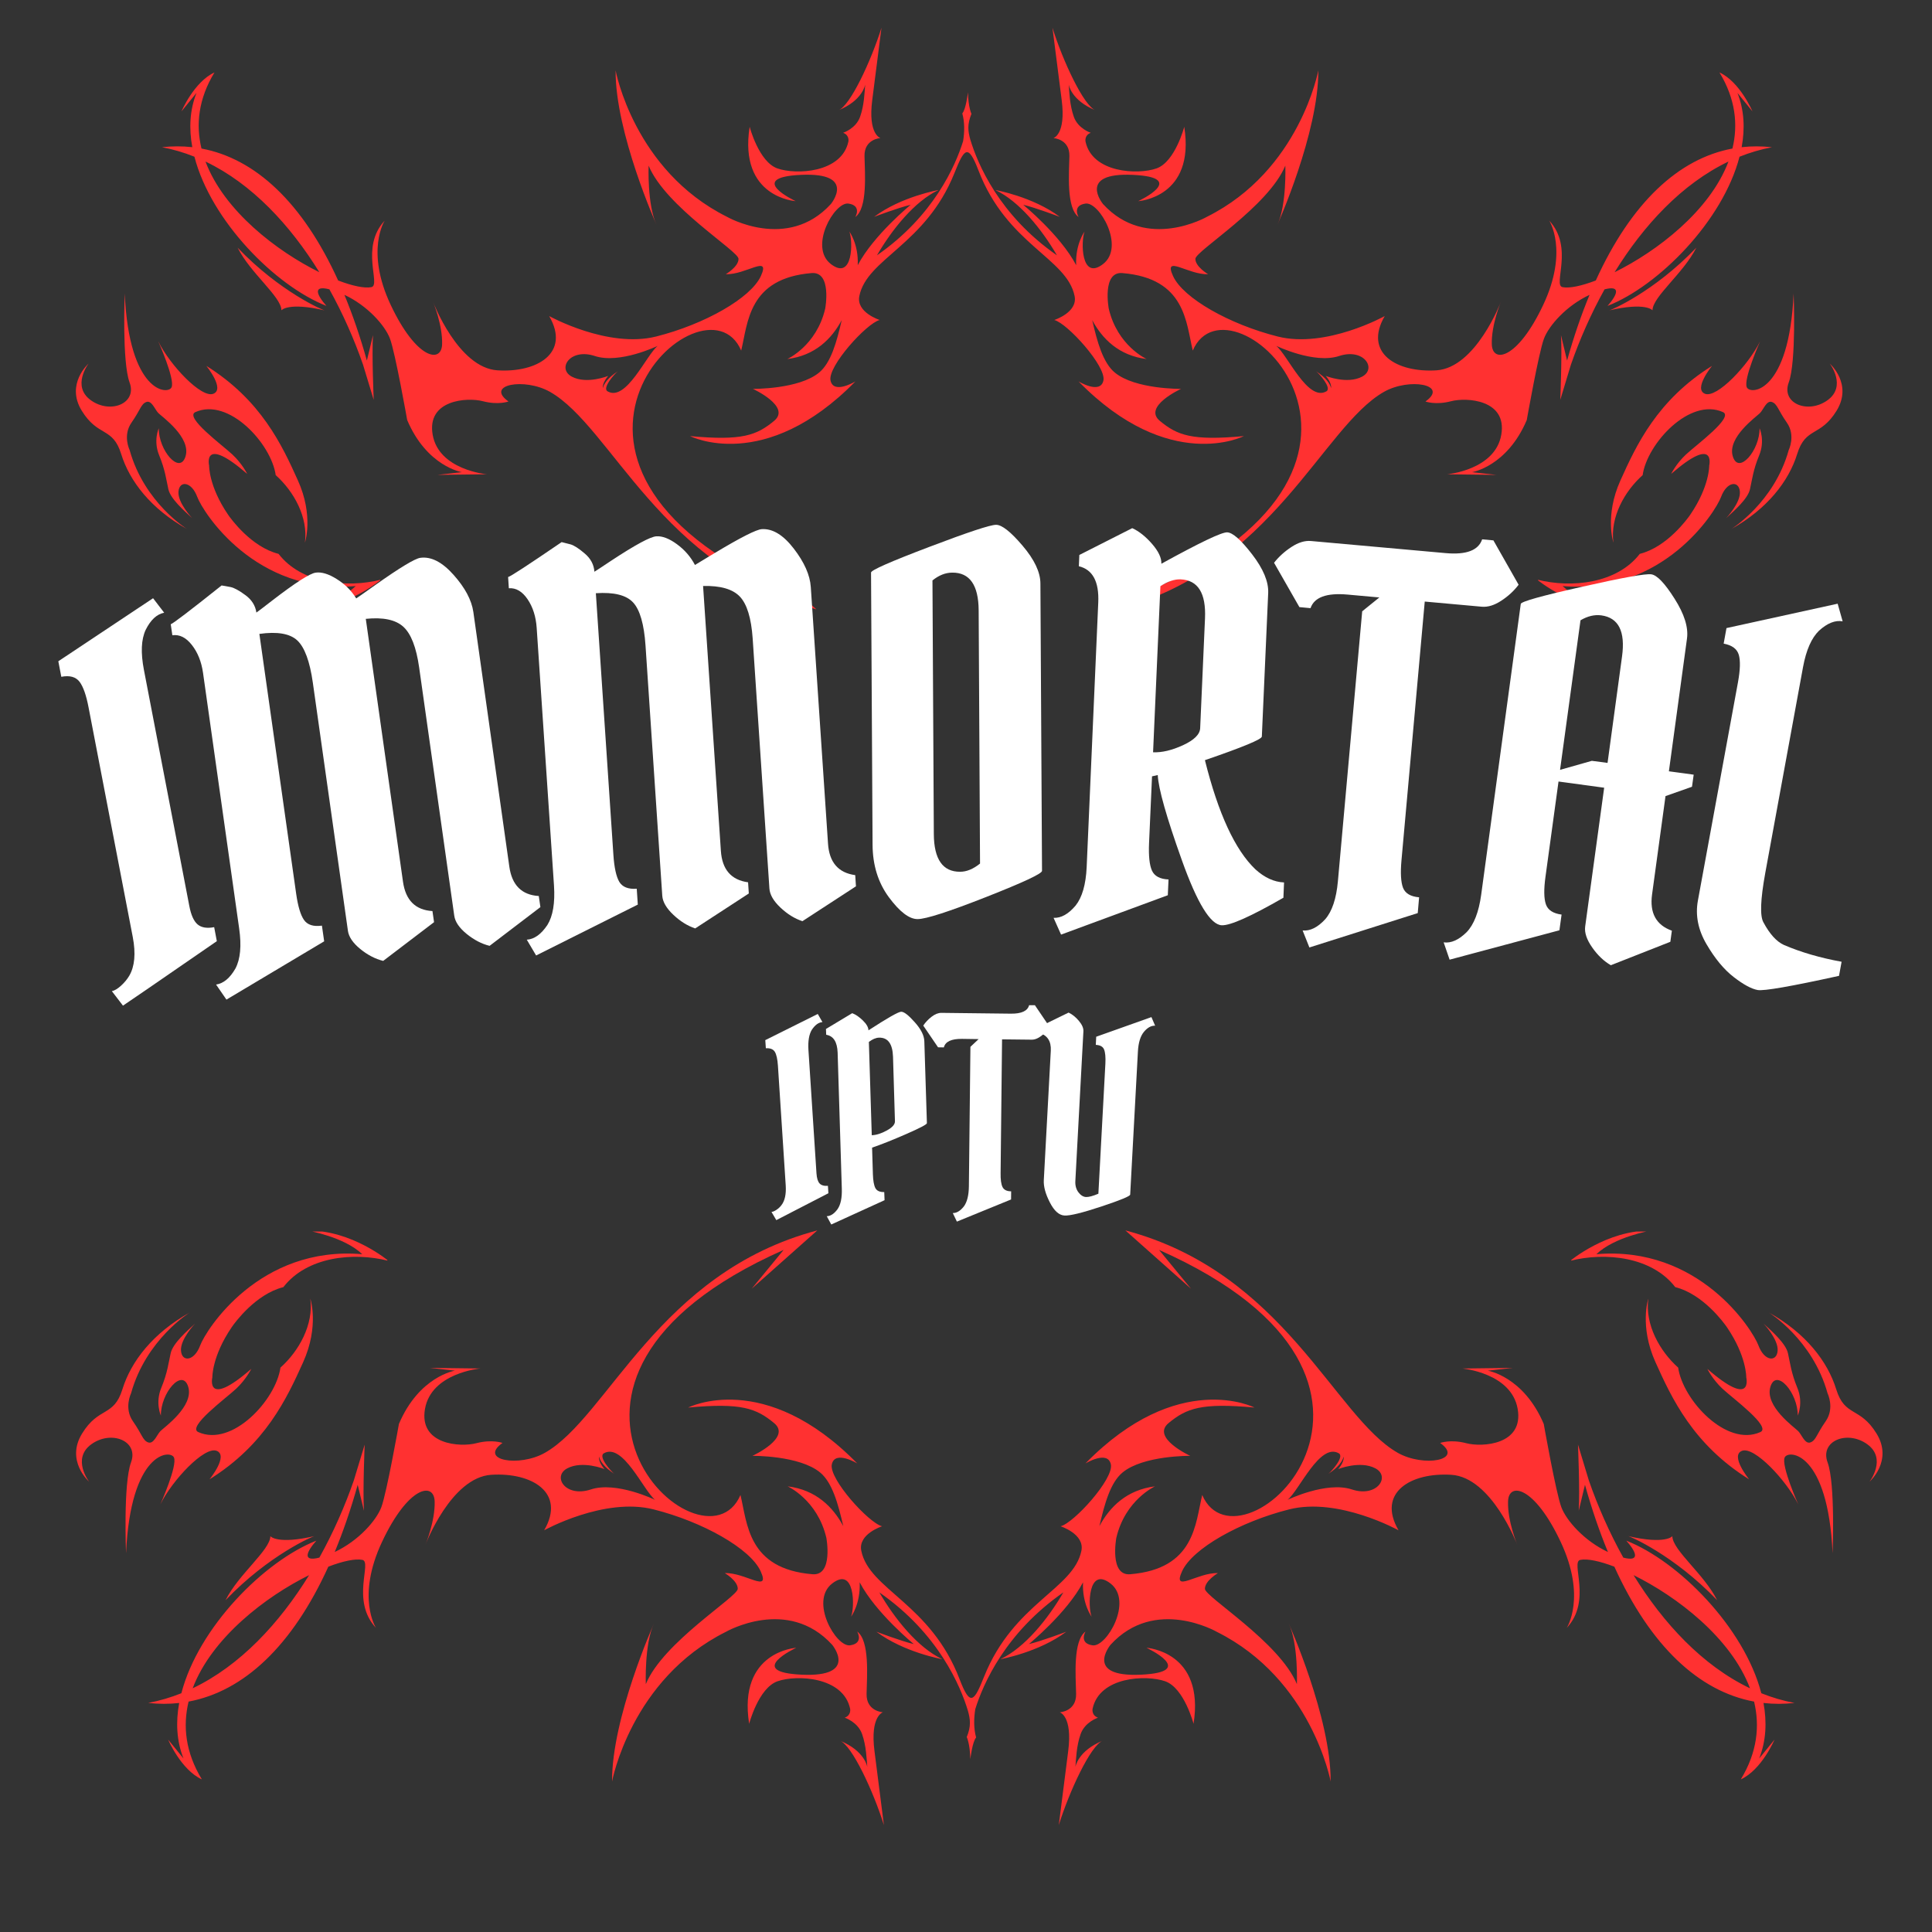
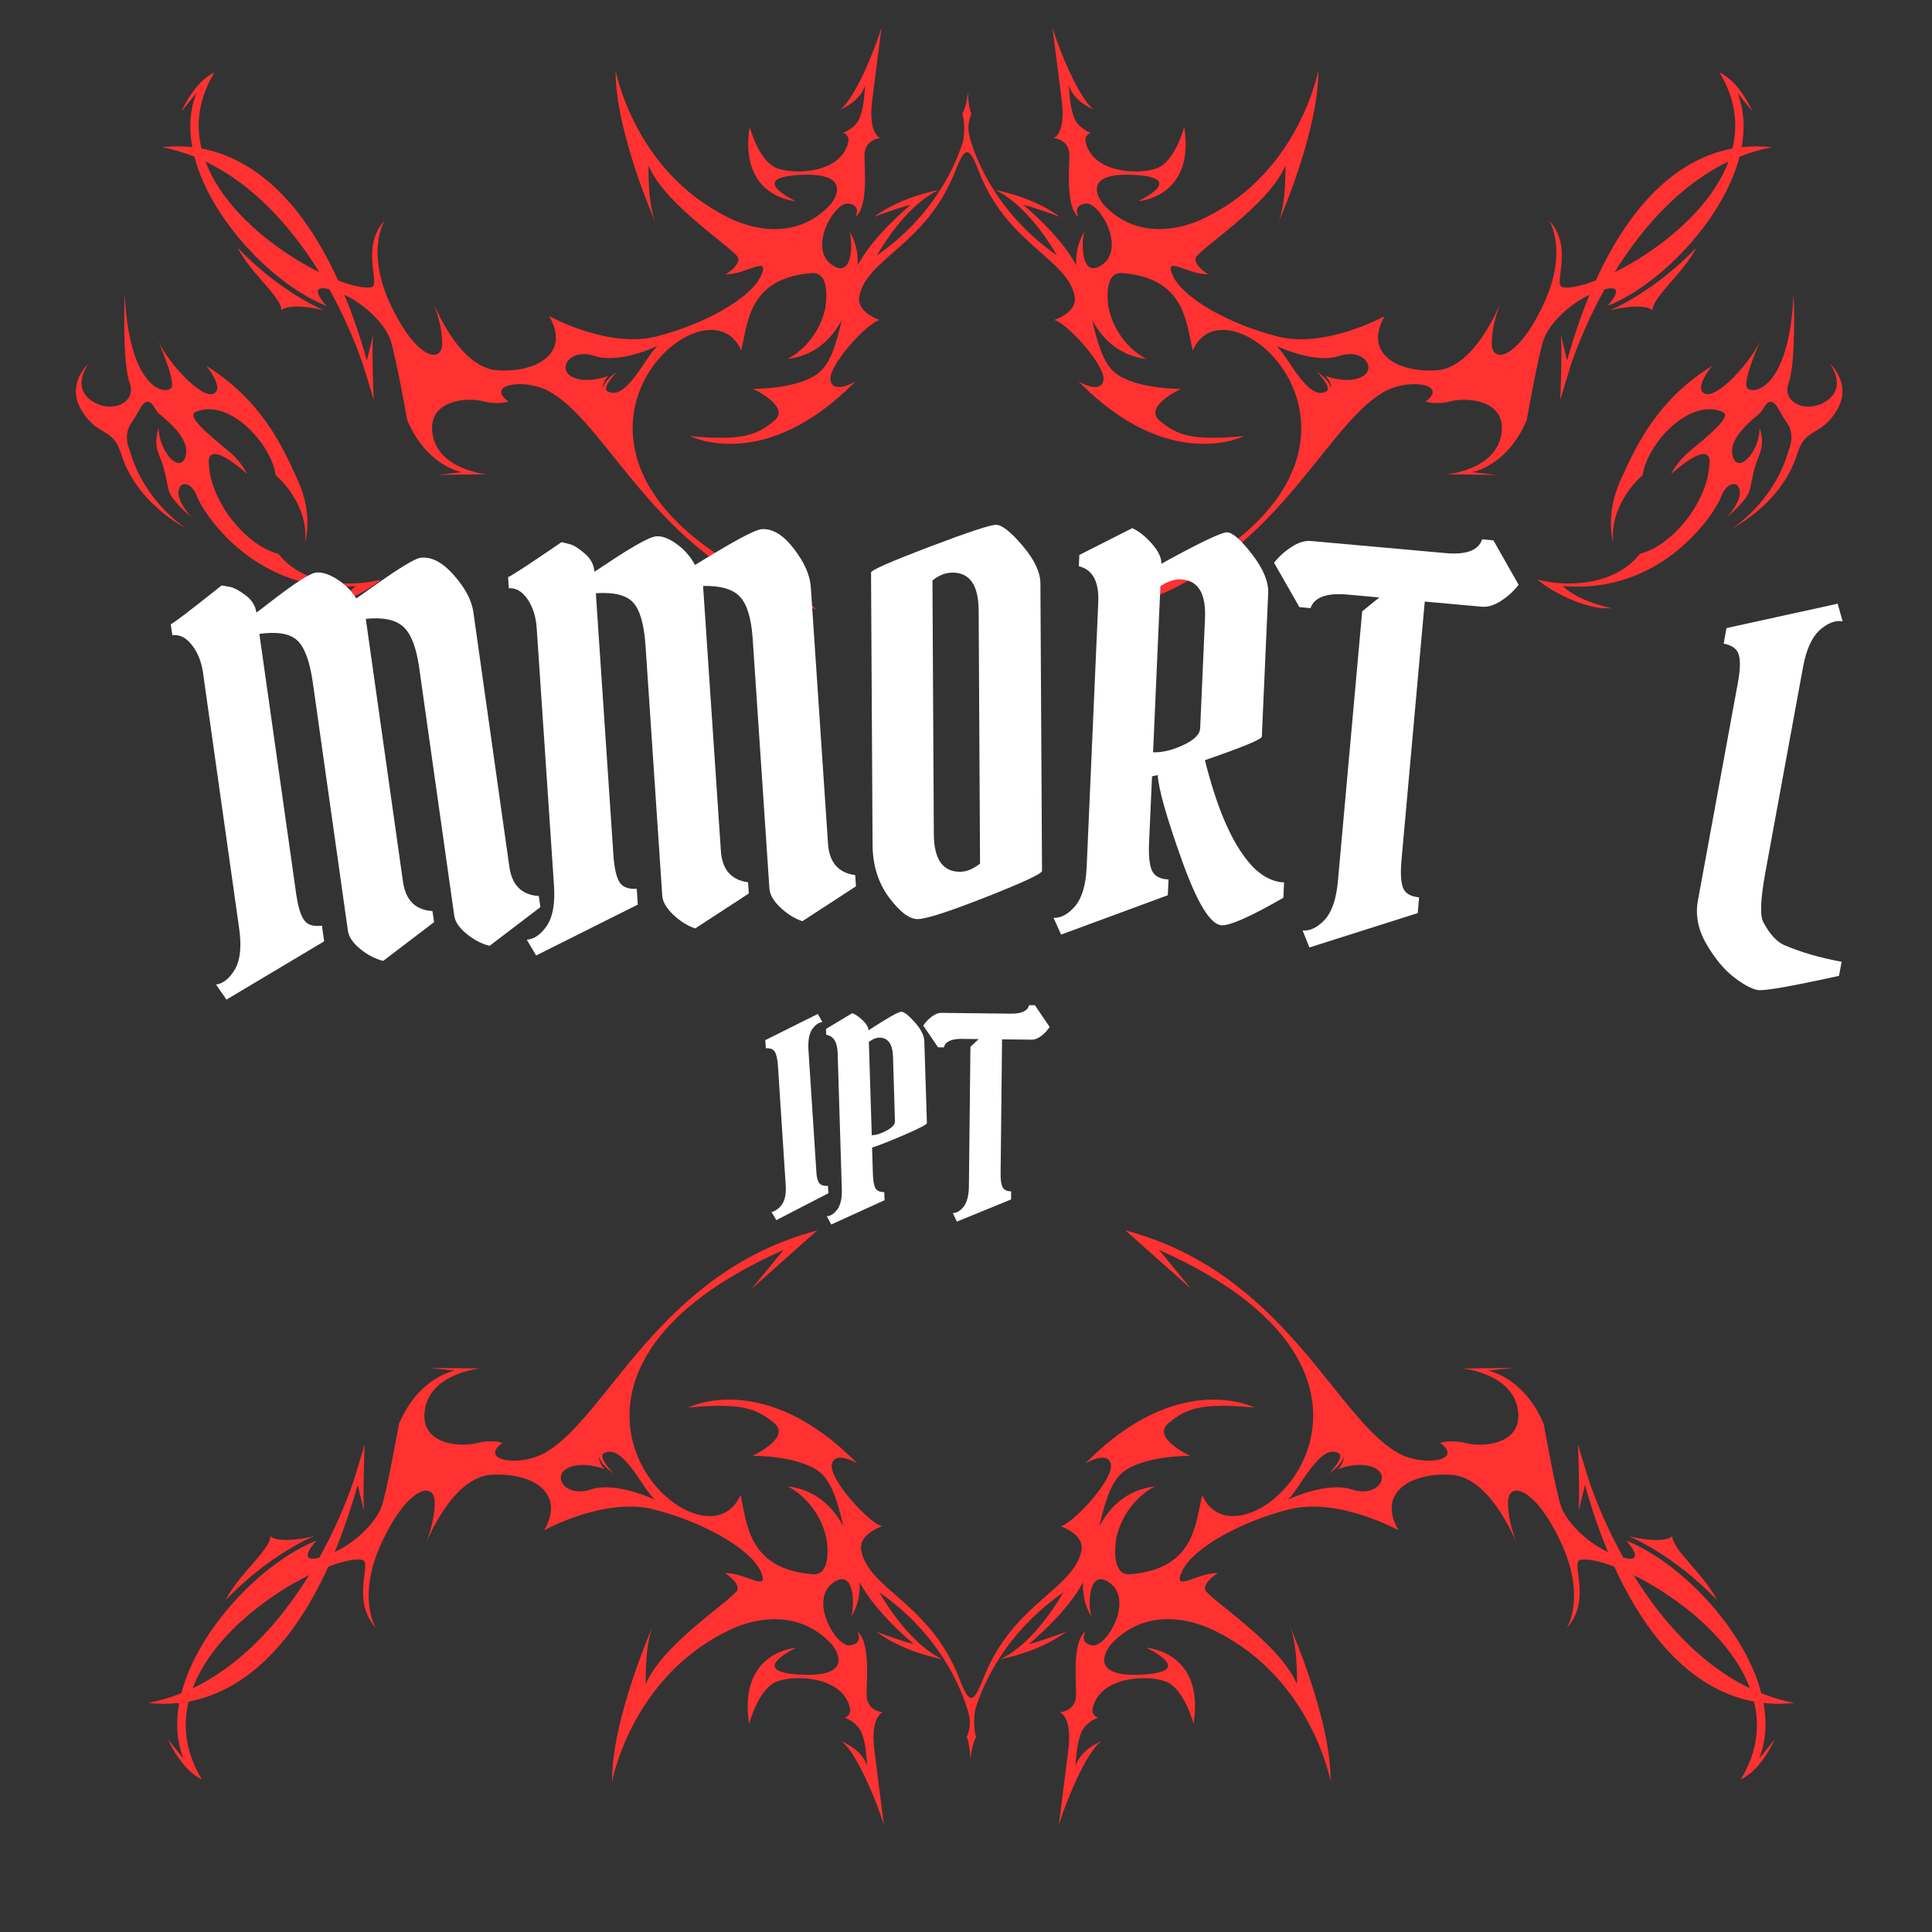
<svg xmlns="http://www.w3.org/2000/svg" width="500" viewBox="0 0 375 375" height="500" preserveAspectRatio="xMidYMid meet">
  <rect x="0" y="0" width="375" height="375" fill="#333333" stroke="none" />
  <defs>
    <g />
    <clipPath id="a20d7837a3">
      <path d="M 31.438 5.32 L 344 5.32 L 344 118.375 L 31.438 118.375 Z M 31.438 5.32 " clip-rule="nonzero" />
    </clipPath>
    <clipPath id="d6753553a4">
      <path d="M 14 56.949 L 73.816 56.949 L 73.816 118.055 L 14 118.055 Z M 14 56.949 " clip-rule="nonzero" />
    </clipPath>
    <clipPath id="af6d514b3e">
      <path d="M 298.535 56.949 L 358 56.949 L 358 118.055 L 298.535 118.055 Z M 298.535 56.949 " clip-rule="nonzero" />
    </clipPath>
    <clipPath id="6e1183a385">
      <path d="M 28.242 238.715 L 348.312 238.715 L 348.312 354.32 L 28.242 354.32 Z M 28.242 238.715 " clip-rule="nonzero" />
    </clipPath>
    <clipPath id="3e075a2196">
-       <path d="M 304.977 239.043 L 366 239.043 L 366 301.523 L 304.977 301.523 Z M 304.977 239.043 " clip-rule="nonzero" />
-     </clipPath>
+       </clipPath>
    <clipPath id="7e5a3ff189">
-       <path d="M 14 239.043 L 75.191 239.043 L 75.191 301.523 L 14 301.523 Z M 14 239.043 " clip-rule="nonzero" />
-     </clipPath>
+       </clipPath>
  </defs>
  <g clip-path="url(#a20d7837a3)">
    <path fill="#ff3131" d="M 204.281 5.387 C 204.281 5.387 205.219 12.746 206.074 19.43 C 206.93 26.109 204.473 26.801 204.473 26.801 C 204.473 26.801 207.637 26.973 207.57 30.289 C 207.504 33.605 206.949 40.367 209.359 42.133 C 209.359 42.133 208.031 39.895 210.699 39.512 C 213.367 39.129 218.438 47.902 214.105 51.25 C 209.77 54.594 209.793 46.738 210.516 44.941 C 210.516 44.941 208.703 47.367 208.883 51.469 C 205.82 45.645 198.613 39.75 198.613 39.75 C 200.98 40.297 205.707 42.098 205.707 42.098 C 200.48 38.164 193.191 36.879 193.191 36.879 C 197.848 39.066 202.238 44.547 205.152 49.559 C 193.898 41.738 189.734 31.742 188.332 27.078 C 187.883 25.449 187.711 24.168 188.559 22.094 C 188.559 22.094 187.953 20.906 187.879 17.918 C 187.879 17.918 187.5 21.215 186.781 22.012 C 187.258 23.727 187.227 25.613 186.938 27.406 C 185.441 32.199 181.219 41.918 170.219 49.559 C 173.133 44.543 177.523 39.062 182.18 36.875 C 182.18 36.875 174.891 38.164 169.664 42.094 C 169.664 42.094 174.391 40.293 176.762 39.75 C 176.762 39.75 169.555 45.645 166.488 51.469 C 166.668 47.363 164.855 44.941 164.855 44.941 C 165.582 46.738 165.602 54.594 161.27 51.25 C 156.934 47.902 162.008 39.129 164.672 39.512 C 167.34 39.895 166.012 42.133 166.012 42.133 C 168.426 40.367 167.867 33.605 167.801 30.289 C 167.734 26.969 170.898 26.797 170.898 26.797 C 170.898 26.797 168.445 26.109 169.301 19.426 C 170.156 12.746 171.094 5.387 171.094 5.387 C 169.094 11.781 165.02 20.582 162.711 21.418 C 167.492 19.488 167.934 16.41 167.934 16.41 C 167.805 17.898 167.754 20.387 166.938 22.684 C 166.121 24.977 163.648 25.773 163.648 25.773 C 164.934 26.242 164.672 27.469 164.672 27.469 C 163.379 33.566 154.523 33.969 150.898 32.691 C 147.27 31.414 145.508 24.609 145.508 24.609 C 143.336 38.387 154.441 39.043 154.441 39.043 C 154.441 39.043 144.582 34.445 155.48 33.938 C 166.375 33.434 161.27 39.605 161.27 39.605 C 152.82 48.859 141.07 42.062 141.07 42.062 C 123.059 33.062 119.488 13.664 119.488 13.664 C 119.406 25.73 127.438 43.66 127.438 43.66 C 125.598 39.73 125.895 32.152 125.895 32.152 C 129.203 40.145 143.336 48.711 143.348 50.242 C 143.359 51.77 140.887 53.215 140.887 53.215 C 144.715 53.391 149.637 49.301 147.68 53.586 C 145.727 57.867 136.723 62.961 127.359 65.316 C 117.996 67.676 106.594 61.348 106.594 61.348 C 110.758 68.52 104.258 72.359 96.578 71.883 C 88.902 71.406 84.047 58.562 84.047 58.562 C 84.047 58.562 85.934 63.086 85.812 66.836 C 85.691 70.59 80.809 69.738 75.836 59.184 C 70.863 48.629 74.676 42.812 74.676 42.812 C 69.824 48.016 74.012 55.348 72.082 55.734 C 70.773 55.992 68.457 55.523 65.633 54.441 C 58.773 39.359 49.562 30.773 39.109 28.832 C 37.984 24.18 38.516 19.184 41.629 14.062 C 37.664 15.879 35.227 21.613 35.227 21.613 L 38.141 18.035 C 36.828 21.348 36.652 24.934 37.324 28.566 C 35.398 28.352 33.434 28.352 31.438 28.574 C 33.609 28.98 35.711 29.605 37.738 30.418 C 40.969 42.879 53.449 55.492 63.359 59.375 C 61.453 57.215 60.664 55.312 63.934 56.16 C 66.594 60.941 68.777 65.926 70.457 70.762 L 72.535 77.617 C 72.535 77.617 72.156 68.766 72.395 65.055 L 71.211 69.98 C 69.91 65.344 68.449 61.094 66.848 57.227 C 71.375 59.34 74.754 63.215 75.695 65.734 C 76.727 68.48 79.035 81.531 79.035 81.531 C 82.863 90.562 89.656 91.648 89.656 91.648 L 84.906 92.172 L 94.492 92.055 C 94.492 92.055 85.188 91.238 83.984 84.398 C 82.781 77.559 90.719 77.086 93.727 77.875 C 96.73 78.664 98.695 77.926 98.695 77.926 C 94.09 74.645 101.828 73.262 106.758 76.062 C 118.734 82.871 128.289 110.289 158.453 118.27 L 145.996 107.203 L 152.055 114.566 C 95.707 89.582 136.836 51.57 143.863 68.047 C 145.18 62.656 145.238 54.016 157.543 53.004 C 161.516 52.68 160.172 59.906 160.172 59.906 C 158.48 67.137 152.816 69.691 152.816 69.691 C 158.207 69.016 161.41 65.793 163.379 62.137 C 162.395 66.406 161.285 70.418 158.988 72.316 C 155.039 75.582 146.137 75.48 146.137 75.48 C 146.137 75.48 153.625 78.91 150.25 81.695 C 146.871 84.484 144.055 85.59 133.941 84.645 C 133.941 84.645 148.395 92.043 166.035 74.031 C 166.035 74.031 161.797 76.613 161.207 73.863 C 160.613 71.117 168.219 62.727 170.75 62.109 C 170.75 62.109 166.148 60.648 166.797 57.457 C 168.281 50.164 179.664 47.539 185.254 33.598 C 187.152 28.867 187.883 27.754 189.91 33.059 C 195.418 47.477 207.074 50.07 208.578 57.457 C 209.23 60.648 204.629 62.109 204.629 62.109 C 207.16 62.727 214.762 71.117 214.172 73.863 C 213.578 76.613 209.34 74.031 209.34 74.031 C 226.98 92.043 241.434 84.645 241.434 84.645 C 231.32 85.59 228.504 84.484 225.129 81.695 C 221.75 78.91 229.238 75.48 229.238 75.48 C 229.238 75.48 220.336 75.582 216.387 72.316 C 214.09 70.418 212.98 66.406 211.996 62.137 C 213.969 65.793 217.172 69.016 222.559 69.691 C 222.559 69.691 216.895 67.137 215.207 59.906 C 215.207 59.906 213.859 52.68 217.836 53.004 C 230.141 54.016 230.199 62.656 231.516 68.047 C 238.539 51.57 279.668 89.582 223.32 114.566 L 229.379 107.203 L 216.926 118.27 C 247.09 110.289 256.645 82.871 268.621 76.062 C 273.551 73.262 281.289 74.645 276.68 77.93 C 276.68 77.93 278.645 78.668 281.652 77.879 C 284.66 77.09 292.598 77.559 291.395 84.402 C 290.191 91.242 280.887 92.059 280.887 92.059 L 290.473 92.176 L 285.723 91.648 C 285.723 91.648 292.512 90.562 296.344 81.531 C 296.344 81.531 298.652 68.48 299.68 65.738 C 300.625 63.219 304.004 59.344 308.531 57.23 C 306.926 61.098 305.465 65.348 304.168 69.984 L 302.984 65.059 C 303.219 68.766 302.844 77.621 302.844 77.621 L 304.918 70.766 C 306.602 65.926 308.785 60.941 311.441 56.164 C 314.711 55.316 313.926 57.219 312.02 59.379 C 321.926 55.496 334.41 42.883 337.641 30.418 C 339.668 29.609 341.77 28.984 343.941 28.578 C 341.945 28.355 339.98 28.352 338.055 28.57 C 338.723 24.934 338.551 21.348 337.238 18.035 L 340.148 21.613 C 340.148 21.613 337.715 15.879 333.746 14.062 C 336.863 19.184 337.391 24.18 336.266 28.832 C 325.812 30.773 316.605 39.359 309.742 54.445 C 306.914 55.523 304.598 55.996 303.289 55.734 C 301.359 55.352 305.547 48.02 300.695 42.812 C 300.695 42.812 304.508 48.629 299.535 59.184 C 294.562 69.742 289.684 70.59 289.559 66.84 C 289.441 63.086 291.324 58.566 291.324 58.566 C 291.324 58.566 286.469 71.406 278.793 71.883 C 271.113 72.359 264.617 68.52 268.777 61.348 C 268.777 61.348 257.375 67.68 248.012 65.32 C 238.648 62.961 229.645 57.871 227.691 53.586 C 225.734 49.305 230.656 53.391 234.484 53.219 C 234.484 53.219 232.016 51.773 232.023 50.242 C 232.035 48.711 246.168 40.145 249.48 32.152 C 249.48 32.152 249.773 39.73 247.93 43.66 C 247.93 43.66 255.969 25.734 255.883 13.664 C 255.883 13.664 252.312 33.062 234.301 42.062 C 234.301 42.062 222.551 48.859 214.098 39.609 C 214.098 39.609 208.992 33.438 219.891 33.941 C 230.789 34.445 220.926 39.043 220.926 39.043 C 220.926 39.043 232.035 38.387 229.863 24.609 C 229.863 24.609 228.102 31.418 224.473 32.691 C 220.844 33.969 211.996 33.566 210.699 27.473 C 210.699 27.473 210.438 26.242 211.719 25.777 C 211.719 25.777 209.25 24.98 208.434 22.684 C 207.617 20.387 207.566 17.898 207.438 16.41 C 207.438 16.41 207.879 19.488 212.66 21.418 C 210.355 20.586 206.281 11.781 204.281 5.387 Z M 63.074 60.258 C 55.914 58.59 54.629 60.227 54.629 60.227 C 54.578 57.559 48.602 53.035 46.121 48.074 C 54.336 56.676 62.852 60.301 63.074 60.258 Z M 39.887 31.359 C 48.906 35.664 56.344 43.703 61.984 52.836 C 53.777 48.789 43.488 40.938 39.887 31.359 Z M 117.012 75.328 C 116.883 74.254 118.059 72.961 118.059 72.961 C 118.059 72.961 113.898 74.648 110.992 73.109 C 108.082 71.57 110.645 67.512 115.461 69.102 C 120.277 70.695 127.66 67.133 127.66 67.133 C 125.473 68.863 121.543 78.051 117.926 75.957 C 116.816 75.316 119.348 72.492 119.918 72.07 C 117.965 73.344 117.234 74.48 117.012 75.328 Z M 312.301 60.258 C 312.527 60.301 321.039 56.676 329.254 48.074 C 326.773 53.035 320.797 57.559 320.746 60.227 C 320.746 60.227 319.461 58.59 312.301 60.258 Z M 335.492 31.359 C 331.887 40.938 321.602 48.789 313.395 52.836 C 319.035 43.703 326.473 35.668 335.492 31.359 Z M 258.367 75.328 C 258.141 74.48 257.41 73.344 255.461 72.066 C 256.031 72.492 258.562 75.316 257.453 75.957 C 253.836 78.047 249.906 68.863 247.719 67.129 C 247.719 67.129 255.098 70.695 259.914 69.102 C 264.73 67.508 267.297 71.566 264.387 73.105 C 261.477 74.645 257.32 72.961 257.32 72.961 C 257.32 72.961 258.492 74.254 258.367 75.328 Z M 258.367 75.328 " fill-opacity="1" fill-rule="evenodd" />
  </g>
  <g clip-path="url(#d6753553a4)">
    <path fill="#ff3131" d="M 24.211 56.969 C 24.211 56.969 23.66 70.176 25.156 74.246 C 26.656 78.316 21.426 80.422 17.629 77.684 C 13.832 74.949 17.191 70.57 17.191 70.57 C 17.191 70.57 12.688 74.535 15.863 79.711 C 19.039 84.883 21.875 82.805 23.516 88.109 C 25.152 93.414 29.32 98.785 36.301 102.684 C 36.301 102.684 27.984 97.566 25.156 87.336 C 25.156 87.336 23.773 84.535 25.523 82.035 C 27.273 79.535 27.359 78.414 28.406 78.031 C 29.453 77.652 30.047 79.473 30.73 80.172 C 31.414 80.867 37.125 84.883 36.016 88.566 C 34.906 92.25 30.77 87.414 30.82 83.121 C 30.82 83.121 29.711 85.516 30.895 88.379 C 32.078 91.242 32.266 93.129 32.684 94.977 C 33.105 96.828 35.723 99.125 37.305 100.574 C 37.305 100.574 34.457 97.594 34.641 95.41 C 34.824 93.223 37.168 93.434 38.281 96.434 C 39.395 99.438 49.543 115.422 69.051 113.754 C 65.605 117.055 58.766 118.219 58.766 118.219 C 67.004 118.348 74.008 112.496 74.008 112.496 C 67.297 114.207 58.504 113.262 54.07 107.504 C 48.773 106.18 44.828 100.707 44.289 99.93 C 44.496 100.234 44.715 100.539 44.945 100.852 L 44.242 99.859 C 40.504 94.367 40.59 90.371 40.59 90.371 C 40.59 90.371 39.195 84.367 47.98 91.984 C 47.98 91.984 47.031 90.012 45.09 88.203 C 43.148 86.391 35.75 80.969 37.918 79.992 C 44.363 77.094 52.656 86.094 53.516 92.227 C 57.035 95.367 59.84 100.414 59.188 105.32 C 59.188 105.32 60.922 100.125 57.828 93.262 C 54.738 86.395 50.684 77.652 40.055 71.02 C 40.055 71.02 43.719 75.52 41.41 76.43 C 39.102 77.344 32.992 70.879 30.715 66.25 C 30.715 66.25 34.008 73.621 33.301 75.172 C 32.598 76.723 25.059 76.238 24.211 56.969 Z M 24.211 56.969 " fill-opacity="1" fill-rule="evenodd" />
  </g>
  <g clip-path="url(#af6d514b3e)">
    <path fill="#ff3131" d="M 348.141 56.969 C 348.141 56.969 348.691 70.176 347.191 74.246 C 345.691 78.316 350.922 80.422 354.719 77.684 C 358.52 74.949 355.156 70.57 355.156 70.57 C 355.156 70.57 359.664 74.535 356.488 79.711 C 353.312 84.883 350.473 82.805 348.836 88.109 C 347.195 93.414 343.027 98.785 336.047 102.684 C 336.047 102.684 344.363 97.566 347.195 87.336 C 347.195 87.336 348.578 84.535 346.828 82.035 C 345.074 79.535 344.988 78.414 343.941 78.031 C 342.895 77.652 342.301 79.473 341.617 80.172 C 340.938 80.867 335.223 84.883 336.332 88.566 C 337.441 92.25 341.582 87.414 341.531 83.121 C 341.531 83.121 342.637 85.516 341.457 88.379 C 340.273 91.242 340.086 93.129 339.664 94.977 C 339.246 96.828 336.625 99.125 335.043 100.574 C 335.043 100.574 337.891 97.594 337.707 95.41 C 337.523 93.223 335.18 93.434 334.066 96.434 C 332.957 99.438 322.805 115.422 303.301 113.754 C 306.742 117.055 313.582 118.219 313.582 118.219 C 305.348 118.348 298.34 112.496 298.34 112.496 C 305.051 114.207 313.844 113.262 318.281 107.504 C 323.574 106.18 327.523 100.707 328.062 99.93 C 327.855 100.234 327.633 100.539 327.402 100.852 L 328.109 99.859 C 331.844 94.367 331.758 90.371 331.758 90.371 C 331.758 90.371 333.152 84.367 324.371 91.984 C 324.371 91.984 325.32 90.012 327.262 88.203 C 329.199 86.391 336.602 80.969 334.434 79.992 C 327.988 77.094 319.695 86.094 318.836 92.227 C 315.312 95.367 312.508 100.414 313.16 105.32 C 313.16 105.32 311.43 100.125 314.52 93.262 C 317.609 86.395 321.668 77.652 332.297 71.02 C 332.297 71.02 328.633 75.52 330.938 76.43 C 333.246 77.344 339.355 70.879 341.637 66.25 C 341.637 66.25 338.344 73.621 339.051 75.172 C 339.754 76.723 347.289 76.238 348.141 56.969 Z M 348.141 56.969 " fill-opacity="1" fill-rule="evenodd" />
  </g>
  <g clip-path="url(#6e1183a385)">
    <path fill="#ff3131" d="M 171.566 354.254 C 171.566 354.254 170.613 346.727 169.738 339.895 C 168.859 333.062 171.371 332.355 171.371 332.355 C 171.371 332.355 168.137 332.18 168.203 328.789 C 168.273 325.395 168.84 318.484 166.375 316.676 C 166.375 316.676 167.734 318.965 165.008 319.355 C 162.277 319.75 157.094 310.777 161.523 307.355 C 165.957 303.934 165.934 311.965 165.191 313.805 C 165.191 313.805 167.047 311.328 166.863 307.129 C 169.996 313.086 177.363 319.113 177.363 319.113 C 174.941 318.555 170.109 316.715 170.109 316.715 C 175.453 320.734 182.906 322.051 182.906 322.051 C 178.145 319.812 173.656 314.211 170.68 309.082 C 182.188 317.082 186.441 327.301 187.879 332.074 C 188.336 333.738 188.512 335.047 187.645 337.168 C 187.645 337.168 188.266 338.383 188.34 341.438 C 188.34 341.438 188.73 338.066 189.465 337.25 C 188.977 335.496 189.008 333.57 189.301 331.738 C 190.832 326.836 195.152 316.898 206.398 309.082 C 203.422 314.211 198.93 319.816 194.168 322.051 C 194.168 322.051 201.621 320.734 206.969 316.715 C 206.969 316.715 202.133 318.555 199.711 319.113 C 199.711 319.113 207.078 313.086 210.211 307.133 C 210.027 311.328 211.883 313.809 211.883 313.809 C 211.141 311.965 211.121 303.934 215.551 307.355 C 219.984 310.777 214.797 319.75 212.07 319.359 C 209.344 318.965 210.699 316.676 210.699 316.676 C 208.234 318.484 208.801 325.395 208.871 328.789 C 208.941 332.18 205.703 332.359 205.703 332.359 C 205.703 332.359 208.215 333.062 207.336 339.895 C 206.461 346.727 205.508 354.254 205.508 354.254 C 207.547 347.715 211.715 338.711 214.074 337.859 C 209.188 339.832 208.734 342.98 208.734 342.98 C 208.871 341.457 208.918 338.91 209.754 336.566 C 210.59 334.219 213.117 333.402 213.117 333.402 C 211.805 332.926 212.07 331.672 212.07 331.672 C 213.395 325.438 222.445 325.027 226.156 326.332 C 229.863 327.637 231.668 334.598 231.668 334.598 C 233.887 320.508 222.531 319.836 222.531 319.836 C 222.531 319.836 232.613 324.539 221.469 325.055 C 210.328 325.574 215.547 319.258 215.547 319.258 C 224.188 309.797 236.207 316.75 236.207 316.75 C 254.621 325.949 258.277 345.789 258.277 345.789 C 258.359 333.449 250.145 315.117 250.145 315.117 C 252.027 319.133 251.727 326.883 251.727 326.883 C 248.34 318.711 233.887 309.949 233.875 308.387 C 233.867 306.82 236.391 305.344 236.391 305.344 C 232.477 305.168 227.445 309.344 229.445 304.965 C 231.445 300.586 240.652 295.379 250.227 292.969 C 259.801 290.559 271.457 297.031 271.457 297.031 C 267.203 289.695 273.848 285.77 281.699 286.258 C 289.551 286.742 294.512 299.875 294.512 299.875 C 294.512 299.875 292.586 295.254 292.711 291.414 C 292.832 287.578 297.824 288.449 302.91 299.242 C 307.992 310.035 304.098 315.984 304.098 315.984 C 309.059 310.66 304.777 303.164 306.746 302.77 C 308.086 302.504 310.457 302.984 313.344 304.09 C 320.359 319.516 329.773 328.293 340.465 330.277 C 341.613 335.035 341.074 340.145 337.887 345.379 C 341.945 343.523 344.434 337.66 344.434 337.66 L 341.457 341.316 C 342.801 337.93 342.977 334.266 342.293 330.547 C 344.262 330.77 346.27 330.77 348.312 330.539 C 346.09 330.125 343.941 329.484 341.871 328.656 C 338.562 315.914 325.801 303.016 315.668 299.043 C 317.617 301.254 318.422 303.199 315.082 302.332 C 312.363 297.445 310.129 292.348 308.41 287.402 L 306.285 280.391 C 306.285 280.391 306.672 289.445 306.43 293.238 L 307.641 288.199 C 308.969 292.941 310.461 297.289 312.102 301.242 C 307.473 299.082 304.02 295.117 303.055 292.543 C 302 289.734 299.641 276.391 299.641 276.391 C 295.723 267.156 288.781 266.047 288.781 266.047 L 293.637 265.508 L 283.836 265.629 C 283.836 265.629 293.348 266.461 294.578 273.457 C 295.809 280.453 287.691 280.934 284.617 280.129 C 281.543 279.32 279.535 280.078 279.535 280.078 C 284.246 283.434 276.332 284.844 271.293 281.984 C 259.047 275.023 249.273 246.984 218.434 238.82 L 231.168 250.141 L 224.973 242.609 C 282.59 268.156 240.535 307.027 233.352 290.176 C 232.004 295.691 231.945 304.527 219.363 305.559 C 215.297 305.895 216.676 298.504 216.676 298.504 C 218.402 291.109 224.195 288.496 224.195 288.496 C 218.684 289.188 215.406 292.484 213.395 296.219 C 214.402 291.855 215.535 287.754 217.883 285.812 C 221.918 282.473 231.023 282.578 231.023 282.578 C 231.023 282.578 223.367 279.07 226.82 276.219 C 230.273 273.371 233.152 272.238 243.496 273.207 C 243.496 273.207 228.715 265.641 210.676 284.059 C 210.676 284.059 215.012 281.418 215.617 284.23 C 216.223 287.039 208.445 295.617 205.859 296.25 C 205.859 296.25 210.562 297.746 209.898 301.008 C 208.379 308.465 196.742 311.148 191.023 325.406 C 189.086 330.242 188.336 331.379 186.266 325.957 C 180.629 311.215 168.711 308.562 167.176 301.008 C 166.512 297.742 171.215 296.25 171.215 296.25 C 168.625 295.617 160.852 287.039 161.457 284.23 C 162.062 281.418 166.398 284.059 166.398 284.059 C 148.355 265.641 133.578 273.207 133.578 273.207 C 143.918 272.238 146.797 273.371 150.254 276.219 C 153.707 279.07 146.047 282.578 146.047 282.578 C 146.047 282.578 155.152 282.473 159.191 285.812 C 161.539 287.754 162.672 291.855 163.68 296.219 C 161.664 292.484 158.391 289.188 152.879 288.496 C 152.879 288.496 158.672 291.109 160.398 298.504 C 160.398 298.504 161.773 305.891 157.711 305.559 C 145.129 304.523 145.066 295.691 143.723 290.176 C 136.535 307.027 94.484 268.156 152.098 242.609 L 145.902 250.141 L 158.641 238.82 C 127.797 246.984 118.027 275.023 105.777 281.98 C 100.738 284.844 92.824 283.43 97.535 280.074 C 97.535 280.074 95.527 279.32 92.453 280.125 C 89.379 280.934 81.262 280.453 82.492 273.457 C 83.723 266.461 93.234 265.625 93.234 265.625 L 83.434 265.504 L 88.289 266.043 C 88.289 266.043 81.348 267.156 77.43 276.387 C 77.43 276.387 75.07 289.734 74.02 292.539 C 73.051 295.117 69.598 299.078 64.969 301.238 C 66.609 297.285 68.102 292.938 69.43 288.199 L 70.641 293.234 C 70.398 289.441 70.785 280.391 70.785 280.391 L 68.66 287.398 C 66.941 292.348 64.711 297.441 61.992 302.328 C 58.648 303.195 59.453 301.25 61.402 299.043 C 51.27 303.012 38.508 315.91 35.203 328.656 C 33.129 329.484 30.98 330.121 28.762 330.539 C 30.801 330.766 32.812 330.77 34.781 330.547 C 34.094 334.266 34.273 337.93 35.613 341.316 L 32.637 337.66 C 32.637 337.66 35.125 343.523 39.184 345.379 C 35.996 340.141 35.457 335.035 36.605 330.277 C 47.297 328.289 56.715 319.512 63.73 304.09 C 66.621 302.98 68.992 302.504 70.328 302.77 C 72.301 303.16 68.02 310.66 72.98 315.98 C 72.98 315.98 69.082 310.035 74.168 299.242 C 79.25 288.445 84.242 287.578 84.367 291.414 C 84.488 295.25 82.562 299.875 82.562 299.875 C 82.562 299.875 87.527 286.742 95.379 286.254 C 103.227 285.77 109.875 289.695 105.621 297.027 C 105.621 297.027 117.277 290.555 126.852 292.969 C 136.426 295.379 145.633 300.586 147.633 304.965 C 149.633 309.344 144.598 305.164 140.688 305.344 C 140.688 305.344 143.211 306.82 143.199 308.387 C 143.191 309.949 128.734 318.707 125.352 326.883 C 125.352 326.883 125.051 319.133 126.934 315.113 C 126.934 315.113 118.719 333.445 118.801 345.789 C 118.801 345.789 122.457 325.949 140.871 316.75 C 140.871 316.75 152.887 309.797 161.531 319.258 C 161.531 319.258 166.75 325.57 155.609 325.055 C 144.465 324.539 154.547 319.836 154.547 319.836 C 154.547 319.836 143.191 320.508 145.41 334.594 C 145.41 334.594 147.211 327.633 150.922 326.332 C 154.633 325.027 163.684 325.438 165.008 331.668 C 165.008 331.668 165.273 332.926 163.961 333.402 C 163.961 333.402 166.488 334.219 167.324 336.562 C 168.156 338.91 168.207 341.457 168.344 342.977 C 168.344 342.977 167.891 339.832 163.004 337.859 C 165.359 338.711 169.527 347.711 171.566 354.254 Z M 315.961 298.141 C 323.281 299.848 324.598 298.176 324.598 298.176 C 324.645 300.902 330.762 305.527 333.297 310.602 C 324.895 301.805 316.188 298.102 315.961 298.141 Z M 339.672 327.695 C 330.449 323.289 322.844 315.074 317.074 305.734 C 325.469 309.871 335.988 317.902 339.672 327.695 Z M 260.805 282.73 C 260.938 283.832 259.738 285.152 259.738 285.152 C 259.738 285.152 263.988 283.43 266.961 285.004 C 269.938 286.578 267.316 290.727 262.391 289.098 C 257.465 287.469 249.918 291.113 249.918 291.113 C 252.156 289.344 256.172 279.949 259.871 282.09 C 261.004 282.742 258.418 285.633 257.836 286.066 C 259.828 284.762 260.578 283.602 260.805 282.73 Z M 61.113 298.141 C 60.883 298.102 52.176 301.805 43.777 310.602 C 46.312 305.527 52.426 300.902 52.477 298.176 C 52.477 298.176 53.789 299.848 61.113 298.141 Z M 37.398 327.695 C 41.086 317.902 51.602 309.871 59.996 305.734 C 54.227 315.074 46.625 323.289 37.398 327.695 Z M 116.266 282.73 C 116.496 283.602 117.242 284.762 119.234 286.066 C 118.648 285.633 116.062 282.742 117.199 282.09 C 120.898 279.953 124.914 289.344 127.152 291.117 C 127.152 291.117 119.605 287.469 114.68 289.102 C 109.754 290.727 107.133 286.578 110.109 285.004 C 113.082 283.43 117.332 285.152 117.332 285.152 C 117.332 285.152 116.133 283.832 116.266 282.73 Z M 116.266 282.73 " fill-opacity="1" fill-rule="evenodd" />
  </g>
  <g clip-path="url(#3e075a2196)">
    <path fill="#ff3131" d="M 355.703 301.504 C 355.703 301.504 356.266 288 354.73 283.84 C 353.199 279.68 358.547 277.523 362.43 280.324 C 366.312 283.121 362.875 287.598 362.875 287.598 C 362.875 287.598 367.484 283.543 364.238 278.254 C 360.988 272.961 358.09 275.086 356.41 269.664 C 354.734 264.238 350.477 258.746 343.336 254.758 C 343.336 254.758 351.84 259.992 354.734 270.457 C 354.734 270.457 356.148 273.32 354.359 275.875 C 352.57 278.43 352.48 279.578 351.41 279.969 C 350.34 280.355 349.73 278.496 349.035 277.781 C 348.336 277.066 342.492 272.961 343.629 269.195 C 344.762 265.43 348.996 270.375 348.941 274.766 C 348.941 274.766 350.074 272.312 348.867 269.387 C 347.656 266.461 347.465 264.531 347.035 262.641 C 346.605 260.75 343.93 258.398 342.309 256.914 C 342.309 256.914 345.223 259.965 345.035 262.199 C 344.848 264.434 342.449 264.219 341.312 261.148 C 340.176 258.082 329.797 241.734 309.852 243.441 C 313.371 240.066 320.367 238.875 320.367 238.875 C 311.941 238.742 304.777 244.727 304.777 244.727 C 311.641 242.977 320.633 243.945 325.168 249.832 C 330.582 251.188 334.617 256.781 335.168 257.574 C 334.957 257.266 334.734 256.953 334.496 256.633 L 335.219 257.648 C 339.039 263.266 338.949 267.352 338.949 267.352 C 338.949 267.352 340.375 273.492 331.395 265.699 C 331.395 265.699 332.367 267.715 334.352 269.57 C 336.336 271.422 343.902 276.965 341.684 277.965 C 335.094 280.926 326.613 271.727 325.734 265.453 C 322.137 262.242 319.266 257.082 319.934 252.066 C 319.934 252.066 318.164 257.375 321.324 264.395 C 324.484 271.414 328.633 280.359 339.5 287.137 C 339.5 287.137 335.754 282.539 338.113 281.605 C 340.473 280.672 346.719 287.281 349.051 292.016 C 349.051 292.016 345.684 284.48 346.406 282.891 C 347.125 281.309 354.832 281.801 355.703 301.504 Z M 355.703 301.504 " fill-opacity="1" fill-rule="evenodd" />
  </g>
  <g clip-path="url(#7e5a3ff189)">
    <path fill="#ff3131" d="M 24.465 301.504 C 24.465 301.504 23.902 288 25.434 283.84 C 26.969 279.68 21.621 277.523 17.738 280.324 C 13.855 283.121 17.293 287.598 17.293 287.598 C 17.293 287.598 12.684 283.543 15.93 278.254 C 19.18 272.961 22.078 275.086 23.758 269.664 C 25.434 264.238 29.691 258.746 36.832 254.758 C 36.832 254.758 28.324 259.992 25.434 270.457 C 25.434 270.457 24.02 273.32 25.809 275.875 C 27.598 278.43 27.688 279.578 28.758 279.969 C 29.828 280.355 30.438 278.496 31.133 277.781 C 31.832 277.066 37.672 272.961 36.539 269.195 C 35.406 265.43 31.172 270.375 31.227 274.766 C 31.227 274.766 30.094 272.312 31.301 269.387 C 32.512 266.461 32.703 264.531 33.133 262.641 C 33.562 260.75 36.238 258.398 37.859 256.914 C 37.859 256.914 34.945 259.965 35.133 262.199 C 35.32 264.434 37.719 264.219 38.855 261.148 C 39.992 258.082 50.371 241.734 70.316 243.441 C 66.797 240.066 59.801 238.875 59.801 238.875 C 68.227 238.742 75.391 244.727 75.391 244.727 C 68.527 242.977 59.535 243.945 55 249.832 C 49.586 251.188 45.547 256.781 44.996 257.574 C 45.211 257.266 45.434 256.953 45.672 256.633 L 44.949 257.648 C 41.129 263.266 41.215 267.352 41.215 267.352 C 41.215 267.352 39.793 273.492 48.773 265.699 C 48.773 265.699 47.801 267.715 45.816 269.57 C 43.832 271.422 36.266 276.965 38.484 277.965 C 45.074 280.926 53.555 271.727 54.434 265.453 C 58.031 262.242 60.902 257.082 60.234 252.066 C 60.234 252.066 62.004 257.375 58.844 264.395 C 55.684 271.414 51.535 280.359 40.668 287.137 C 40.668 287.137 44.414 282.539 42.055 281.605 C 39.695 280.672 33.445 287.281 31.117 292.016 C 31.117 292.016 34.484 284.48 33.762 282.891 C 33.043 281.309 25.336 281.801 24.465 301.504 Z M 24.465 301.504 " fill-opacity="1" fill-rule="evenodd" />
  </g>
  <g fill="#ffffff" fill-opacity="1">
    <g transform="translate(23.29, 195.304)">
      <g>
-         <path d="M 2.484 -13.406 L -6.094 -57.969 C -6.551 -60.375 -7.141 -62.047 -7.859 -62.984 C -8.586 -63.93 -9.766 -64.25 -11.391 -63.938 L -11.969 -66.953 L 6.422 -79.188 L 8.578 -76.375 C 7.148 -76.102 5.953 -74.992 4.984 -73.047 C 4.117 -71.191 4.004 -68.609 4.641 -65.297 L 13.453 -19.469 C 13.785 -17.719 14.316 -16.523 15.047 -15.891 C 15.785 -15.254 16.863 -15.07 18.281 -15.344 L 18.797 -12.625 C 6.711 -4.289 0.641 -0.117 0.578 -0.109 L -1.578 -2.922 C -1.055 -3.023 -0.469 -3.375 0.188 -3.969 C 0.852 -4.57 1.391 -5.219 1.797 -5.906 C 2.859 -7.727 3.086 -10.227 2.484 -13.406 Z M 2.484 -13.406 " />
-       </g>
+         </g>
    </g>
  </g>
  <g fill="#ffffff" fill-opacity="1">
    <g transform="translate(42.922, 190.962)">
      <g>
        <path d="M 3.5 -10.734 L -3.516 -60.375 C -3.828 -62.539 -4.551 -64.344 -5.688 -65.781 C -6.82 -67.227 -8.082 -67.852 -9.469 -67.656 L -9.781 -69.797 C -9.332 -69.93 -6.039 -72.441 0.094 -77.328 C 0.57 -77.254 1.148 -77.148 1.828 -77.016 C 2.516 -76.879 3.473 -76.359 4.703 -75.453 C 5.93 -74.555 6.645 -73.426 6.844 -72.062 C 7.207 -72.312 8.234 -73.094 9.922 -74.406 C 14.391 -77.844 17.195 -79.645 18.344 -79.812 C 19.488 -79.977 20.848 -79.566 22.422 -78.578 C 24.004 -77.598 25.27 -76.344 26.219 -74.812 C 26.344 -74.875 27.582 -75.742 29.938 -77.422 C 34.695 -80.785 37.602 -82.539 38.656 -82.688 C 40.75 -82.977 42.906 -81.875 45.125 -79.375 C 47.344 -76.883 48.617 -74.488 48.953 -72.188 L 55.938 -22.75 C 56.445 -19.145 58.352 -17.242 61.656 -17.047 L 61.969 -14.891 L 52.109 -7.375 C 50.578 -7.75 49.094 -8.52 47.656 -9.688 C 46.219 -10.863 45.414 -12.039 45.25 -13.219 L 38.438 -61.391 C 37.883 -65.316 36.859 -67.957 35.359 -69.312 C 33.867 -70.676 31.441 -71.188 28.078 -70.844 L 35.297 -19.828 C 35.805 -16.223 37.711 -14.32 41.016 -14.125 L 41.328 -11.969 L 31.453 -4.453 C 29.922 -4.828 28.438 -5.598 27 -6.766 C 25.57 -7.941 24.773 -9.117 24.609 -10.297 L 17.797 -58.469 C 17.211 -62.594 16.207 -65.32 14.781 -66.656 C 13.352 -67.988 10.898 -68.41 7.422 -67.922 L 14.562 -17.5 C 14.906 -15.07 15.41 -13.375 16.078 -12.406 C 16.754 -11.438 17.914 -11.066 19.562 -11.297 L 20 -8.25 L 1.031 3.062 L -0.984 0.141 C 0.453 -0.066 1.707 -1.109 2.781 -2.984 C 3.738 -4.805 3.977 -7.391 3.5 -10.734 Z M 3.5 -10.734 " />
      </g>
    </g>
  </g>
  <g fill="#ffffff" fill-opacity="1">
    <g transform="translate(103.249, 182.332)">
      <g>
        <path d="M 4.281 -10.438 L 0.922 -60.453 C 0.773 -62.641 0.188 -64.492 -0.844 -66.016 C -1.875 -67.535 -3.086 -68.25 -4.484 -68.156 L -4.625 -70.328 C -4.164 -70.43 -0.703 -72.691 5.766 -77.109 C 6.234 -77.004 6.805 -76.859 7.484 -76.672 C 8.16 -76.484 9.078 -75.895 10.234 -74.906 C 11.398 -73.926 12.031 -72.742 12.125 -71.359 C 12.5 -71.586 13.578 -72.297 15.359 -73.484 C 20.055 -76.578 22.984 -78.16 24.141 -78.234 C 25.305 -78.316 26.641 -77.805 28.141 -76.703 C 29.641 -75.609 30.805 -74.266 31.641 -72.672 C 31.773 -72.742 33.078 -73.531 35.547 -75.031 C 40.523 -78.02 43.547 -79.551 44.609 -79.625 C 46.711 -79.758 48.785 -78.5 50.828 -75.844 C 52.867 -73.195 53.969 -70.719 54.125 -68.406 L 57.469 -18.578 C 57.707 -14.953 59.469 -12.914 62.75 -12.469 L 62.891 -10.297 L 52.5 -3.531 C 51.008 -4.02 49.586 -4.898 48.234 -6.172 C 46.891 -7.441 46.176 -8.672 46.094 -9.859 L 42.844 -58.406 C 42.57 -62.363 41.742 -65.07 40.359 -66.531 C 38.973 -67.988 36.594 -68.676 33.219 -68.594 L 36.672 -17.188 C 36.91 -13.562 38.672 -11.523 41.953 -11.078 L 42.094 -8.906 L 31.688 -2.125 C 30.195 -2.625 28.781 -3.508 27.438 -4.781 C 26.094 -6.051 25.379 -7.281 25.297 -8.469 L 22.047 -57.016 C 21.766 -61.172 20.961 -63.961 19.641 -65.391 C 18.316 -66.828 15.906 -67.426 12.406 -67.188 L 15.812 -16.391 C 15.977 -13.93 16.359 -12.191 16.953 -11.172 C 17.555 -10.16 18.688 -9.711 20.344 -9.828 L 20.547 -6.75 L 0.812 3.125 L -1 0.062 C 0.457 -0.031 1.789 -0.984 3 -2.797 C 4.07 -4.516 4.5 -7.062 4.281 -10.438 Z M 4.281 -10.438 " />
      </g>
    </g>
  </g>
  <g fill="#ffffff" fill-opacity="1">
    <g transform="translate(164.474, 178.474)">
      <g>
        <path d="M 4.891 -14.531 L 4.594 -67.344 C 4.594 -67.801 8.352 -69.457 15.875 -72.312 C 23.406 -75.176 27.734 -76.609 28.859 -76.609 C 29.984 -76.617 31.695 -75.27 34 -72.562 C 36.301 -69.863 37.457 -67.422 37.469 -65.234 L 37.781 -9.438 C 37.781 -8.906 34.16 -7.211 26.922 -4.359 C 19.691 -1.516 15.266 -0.086 13.641 -0.078 C 12.023 -0.066 10.164 -1.477 8.062 -4.312 C 5.969 -7.145 4.91 -10.551 4.891 -14.531 Z M 21.891 -9.266 C 23.148 -9.266 24.438 -9.797 25.75 -10.859 L 25.484 -60 C 25.453 -64.906 23.75 -67.348 20.375 -67.328 C 19.051 -67.328 17.766 -66.82 16.516 -65.812 L 16.781 -16.578 C 16.812 -11.68 18.516 -9.242 21.891 -9.266 Z M 21.891 -9.266 " />
      </g>
    </g>
  </g>
  <g fill="#ffffff" fill-opacity="1">
    <g transform="translate(205.499, 178.203)">
      <g>
        <path d="M 23.672 -65.75 C 22.484 -65.801 21.172 -65.359 19.734 -64.422 L 18.312 -32.188 C 20.031 -32.113 21.969 -32.57 24.125 -33.562 C 26.289 -34.562 27.398 -35.66 27.453 -36.859 L 28.391 -58.172 C 28.609 -63.066 27.035 -65.594 23.672 -65.75 Z M 5.422 -9.891 L 7.672 -61.266 C 7.848 -65.305 6.594 -67.648 3.906 -68.297 L 4 -70.484 L 14.266 -75.688 C 15.566 -75.102 16.848 -74.086 18.109 -72.641 C 19.367 -71.191 19.973 -69.906 19.922 -68.781 C 27.391 -72.895 31.648 -74.926 32.703 -74.875 C 33.766 -74.832 35.379 -73.406 37.547 -70.594 C 39.711 -67.781 40.75 -65.281 40.656 -63.094 L 39.422 -35.234 C 39.398 -34.703 35.719 -33.176 28.375 -30.656 C 30.969 -20.27 34.238 -13.203 38.188 -9.453 C 39.957 -7.848 41.805 -7.004 43.734 -6.922 L 43.609 -3.953 C 37.285 -0.316 33.297 1.461 31.641 1.391 C 29.453 1.297 26.867 -2.922 23.891 -11.266 C 20.91 -19.609 19.352 -25.109 19.219 -27.766 L 18.109 -27.516 L 17.531 -14.531 C 17.426 -12.07 17.613 -10.301 18.094 -9.219 C 18.582 -8.145 19.656 -7.57 21.312 -7.5 L 21.172 -4.438 L 0.453 3.203 L -1 -0.047 C 0.457 0.016 1.883 -0.781 3.281 -2.438 C 4.551 -4.039 5.266 -6.523 5.422 -9.891 Z M 5.422 -9.891 " />
      </g>
    </g>
  </g>
  <g fill="#ffffff" fill-opacity="1">
    <g transform="translate(246.714, 180.059)">
      <g>
        <path d="M 12.969 -8.984 L 17.688 -61.406 L 21.016 -64.094 L 14.797 -64.656 C 10.766 -65.008 8.383 -64.129 7.656 -62.016 L 5.5 -62.219 L 0.578 -70.828 C 1.492 -71.992 2.617 -73.016 3.953 -73.891 C 5.297 -74.773 6.566 -75.16 7.766 -75.047 L 33.859 -72.703 C 37.879 -72.336 40.25 -73.227 40.969 -75.375 L 43.156 -75.172 L 48.047 -66.562 C 47.141 -65.363 46.016 -64.328 44.672 -63.453 C 43.336 -62.578 42.078 -62.191 40.891 -62.297 L 29.828 -63.297 L 25.312 -13.078 C 25.094 -10.629 25.191 -8.852 25.609 -7.75 C 26.035 -6.656 27.078 -6.035 28.734 -5.891 L 28.469 -2.828 L 7.438 3.844 L 6.125 0.547 C 7.582 0.68 9.047 -0.047 10.516 -1.641 C 11.848 -3.18 12.664 -5.629 12.969 -8.984 Z M 12.969 -8.984 " />
      </g>
    </g>
  </g>
  <g fill="#ffffff" fill-opacity="1">
    <g transform="translate(281.196, 183.052)">
      <g>
-         <path d="M 6.297 -9.359 L 13.984 -65.828 C 14.047 -66.285 18.004 -67.395 25.859 -69.156 C 33.711 -70.926 38.195 -71.734 39.312 -71.578 C 40.426 -71.43 41.93 -69.859 43.828 -66.859 C 45.734 -63.867 46.539 -61.289 46.25 -59.125 L 42.734 -33.344 L 47.547 -32.688 L 47.219 -30.344 L 42.078 -28.531 L 39.469 -9.438 C 38.977 -5.844 40.258 -3.5 43.312 -2.406 L 43.016 -0.25 L 31.469 4.297 C 30.113 3.516 28.906 2.363 27.844 0.844 C 26.781 -0.676 26.328 -2.023 26.484 -3.203 L 30.172 -30.156 L 21.312 -31.359 L 18.781 -12.875 C 18.445 -10.438 18.473 -8.656 18.859 -7.531 C 19.242 -6.414 20.258 -5.75 21.906 -5.531 L 21.484 -2.484 L 0.172 3.219 L -0.984 -0.141 C 0.453 0.055 1.941 -0.602 3.484 -2.125 C 4.898 -3.602 5.836 -6.016 6.297 -9.359 Z M 29.625 -63.609 C 28.312 -63.785 26.961 -63.469 25.578 -62.656 L 21.609 -33.625 L 27.781 -35.375 L 30.828 -34.969 L 33.641 -55.641 C 34.305 -60.492 32.969 -63.148 29.625 -63.609 Z M 29.625 -63.609 " />
-       </g>
+         </g>
    </g>
  </g>
  <g fill="#ffffff" fill-opacity="1">
    <g transform="translate(321.968, 188.646)">
      <g>
        <path d="M 7.594 -13.844 L 15.375 -56.234 C 15.812 -58.641 15.863 -60.41 15.531 -61.547 C 15.195 -62.691 14.219 -63.414 12.594 -63.719 L 13.141 -66.734 L 34.719 -71.469 L 35.688 -68.047 C 34.258 -68.305 32.738 -67.707 31.125 -66.25 C 29.656 -64.844 28.613 -62.484 28 -59.172 L 20.672 -19.219 C 19.723 -14.008 19.609 -10.801 20.328 -9.594 C 21.535 -7.344 22.852 -5.891 24.281 -5.234 C 27.582 -3.816 31.316 -2.727 35.484 -1.969 L 34.984 0.766 C 25.66 2.816 20.395 3.734 19.188 3.516 C 17.977 3.297 16.43 2.457 14.547 1 C 12.66 -0.457 10.898 -2.582 9.266 -5.375 C 7.629 -8.164 7.07 -10.988 7.594 -13.844 Z M 7.594 -13.844 " />
      </g>
    </g>
  </g>
  <g fill="#ffffff" fill-opacity="1">
    <g transform="translate(150.37, 236.841)">
      <g>
        <path d="M 2.141 -6.703 L 0.625 -30 C 0.539 -31.258 0.344 -32.148 0.031 -32.672 C -0.281 -33.191 -0.863 -33.426 -1.719 -33.375 L -1.828 -34.953 L 8.359 -40.031 L 9.266 -38.453 C 8.523 -38.398 7.844 -37.91 7.219 -36.984 C 6.664 -36.086 6.441 -34.773 6.547 -33.047 L 8.109 -9.078 C 8.172 -8.16 8.367 -7.516 8.703 -7.141 C 9.035 -6.773 9.578 -6.617 10.328 -6.672 L 10.422 -5.234 C 3.711 -1.754 0.344 -0.016 0.312 -0.016 L -0.625 -1.609 C -0.352 -1.629 -0.031 -1.766 0.344 -2.016 C 0.727 -2.273 1.047 -2.57 1.297 -2.906 C 1.961 -3.758 2.242 -5.023 2.141 -6.703 Z M 2.141 -6.703 " />
      </g>
    </g>
  </g>
  <g fill="#ffffff" fill-opacity="1">
    <g transform="translate(160.99, 236.05)">
      <g>
        <path d="M 7.578 -36.062 C 11.266 -38.457 13.379 -39.66 13.922 -39.672 C 14.461 -39.691 15.336 -39.02 16.547 -37.656 C 17.766 -36.301 18.391 -35.062 18.422 -33.938 L 18.922 -18.047 C 18.922 -17.805 17.586 -17.102 14.922 -15.938 C 12.254 -14.77 10.039 -13.891 8.281 -13.297 L 8.438 -8.141 C 8.477 -6.879 8.641 -5.977 8.922 -5.438 C 9.211 -4.906 9.785 -4.648 10.641 -4.672 L 10.703 -3.094 L 0.359 1.625 L -0.516 0.016 C 0.234 -0.004 0.938 -0.469 1.594 -1.375 C 2.188 -2.25 2.457 -3.555 2.406 -5.297 L 1.594 -31.734 C 1.52 -33.816 0.781 -34.973 -0.625 -35.203 L -0.672 -36.328 L 4.422 -39.391 C 5.098 -39.141 5.789 -38.664 6.5 -37.969 C 7.207 -37.281 7.566 -36.645 7.578 -36.062 Z M 9.609 -34.641 C 9.004 -34.617 8.352 -34.344 7.656 -33.812 L 8.219 -15.703 C 9.102 -15.734 10.078 -16.039 11.141 -16.625 C 12.211 -17.207 12.738 -17.805 12.719 -18.422 L 12.344 -30.938 C 12.258 -33.457 11.348 -34.691 9.609 -34.641 Z M 9.609 -34.641 " />
      </g>
    </g>
  </g>
  <g fill="#ffffff" fill-opacity="1">
    <g transform="translate(181.764, 235.424)">
      <g>
        <path d="M 6.297 -5.156 L 6.594 -32.234 L 8.188 -33.734 L 4.969 -33.781 C 2.895 -33.801 1.719 -33.25 1.438 -32.125 L 0.312 -32.141 L -2.562 -36.359 C -2.133 -37.004 -1.594 -37.578 -0.938 -38.078 C -0.289 -38.578 0.336 -38.828 0.953 -38.828 L 14.438 -38.672 C 16.508 -38.648 17.691 -39.195 17.984 -40.312 L 19.109 -40.312 L 21.969 -36.094 C 21.551 -35.445 21.016 -34.867 20.359 -34.359 C 19.703 -33.859 19.07 -33.613 18.469 -33.625 L 12.734 -33.688 L 12.453 -7.734 C 12.43 -6.473 12.555 -5.566 12.828 -5.016 C 13.098 -4.473 13.656 -4.195 14.5 -4.188 L 14.484 -2.609 L 3.969 1.688 L 3.172 0.031 C 3.922 0.039 4.641 -0.391 5.328 -1.266 C 5.953 -2.117 6.273 -3.414 6.297 -5.156 Z M 6.297 -5.156 " />
      </g>
    </g>
  </g>
  <g fill="#ffffff" fill-opacity="1">
    <g transform="translate(199.679, 235.574)">
      <g>
-         <path d="M 9.047 -6.359 C 8.992 -5.504 9.188 -4.773 9.625 -4.172 C 10.07 -3.578 10.566 -3.266 11.109 -3.234 C 11.66 -3.211 12.461 -3.426 13.516 -3.875 L 14.875 -29.125 C 14.938 -30.383 14.852 -31.297 14.625 -31.859 C 14.406 -32.422 13.867 -32.723 13.016 -32.766 L 13.094 -34.344 L 23.812 -38.156 L 24.531 -36.484 C 23.781 -36.523 23.055 -36.129 22.359 -35.297 C 21.672 -34.473 21.281 -33.191 21.188 -31.453 L 19.688 -3.703 C 19.676 -3.398 17.812 -2.629 14.094 -1.391 C 10.375 -0.16 7.988 0.422 6.938 0.359 C 5.883 0.305 4.938 -0.539 4.094 -2.188 C 3.25 -3.832 2.859 -5.266 2.922 -6.484 L 4.281 -31.641 C 4.375 -33.516 3.594 -34.672 1.938 -35.109 L 2 -36.234 L 7.734 -39.031 C 8.461 -38.688 9.129 -38.148 9.734 -37.422 C 10.348 -36.691 10.641 -36.02 10.609 -35.406 Z M 9.047 -6.359 " />
-       </g>
+         </g>
    </g>
  </g>
</svg>